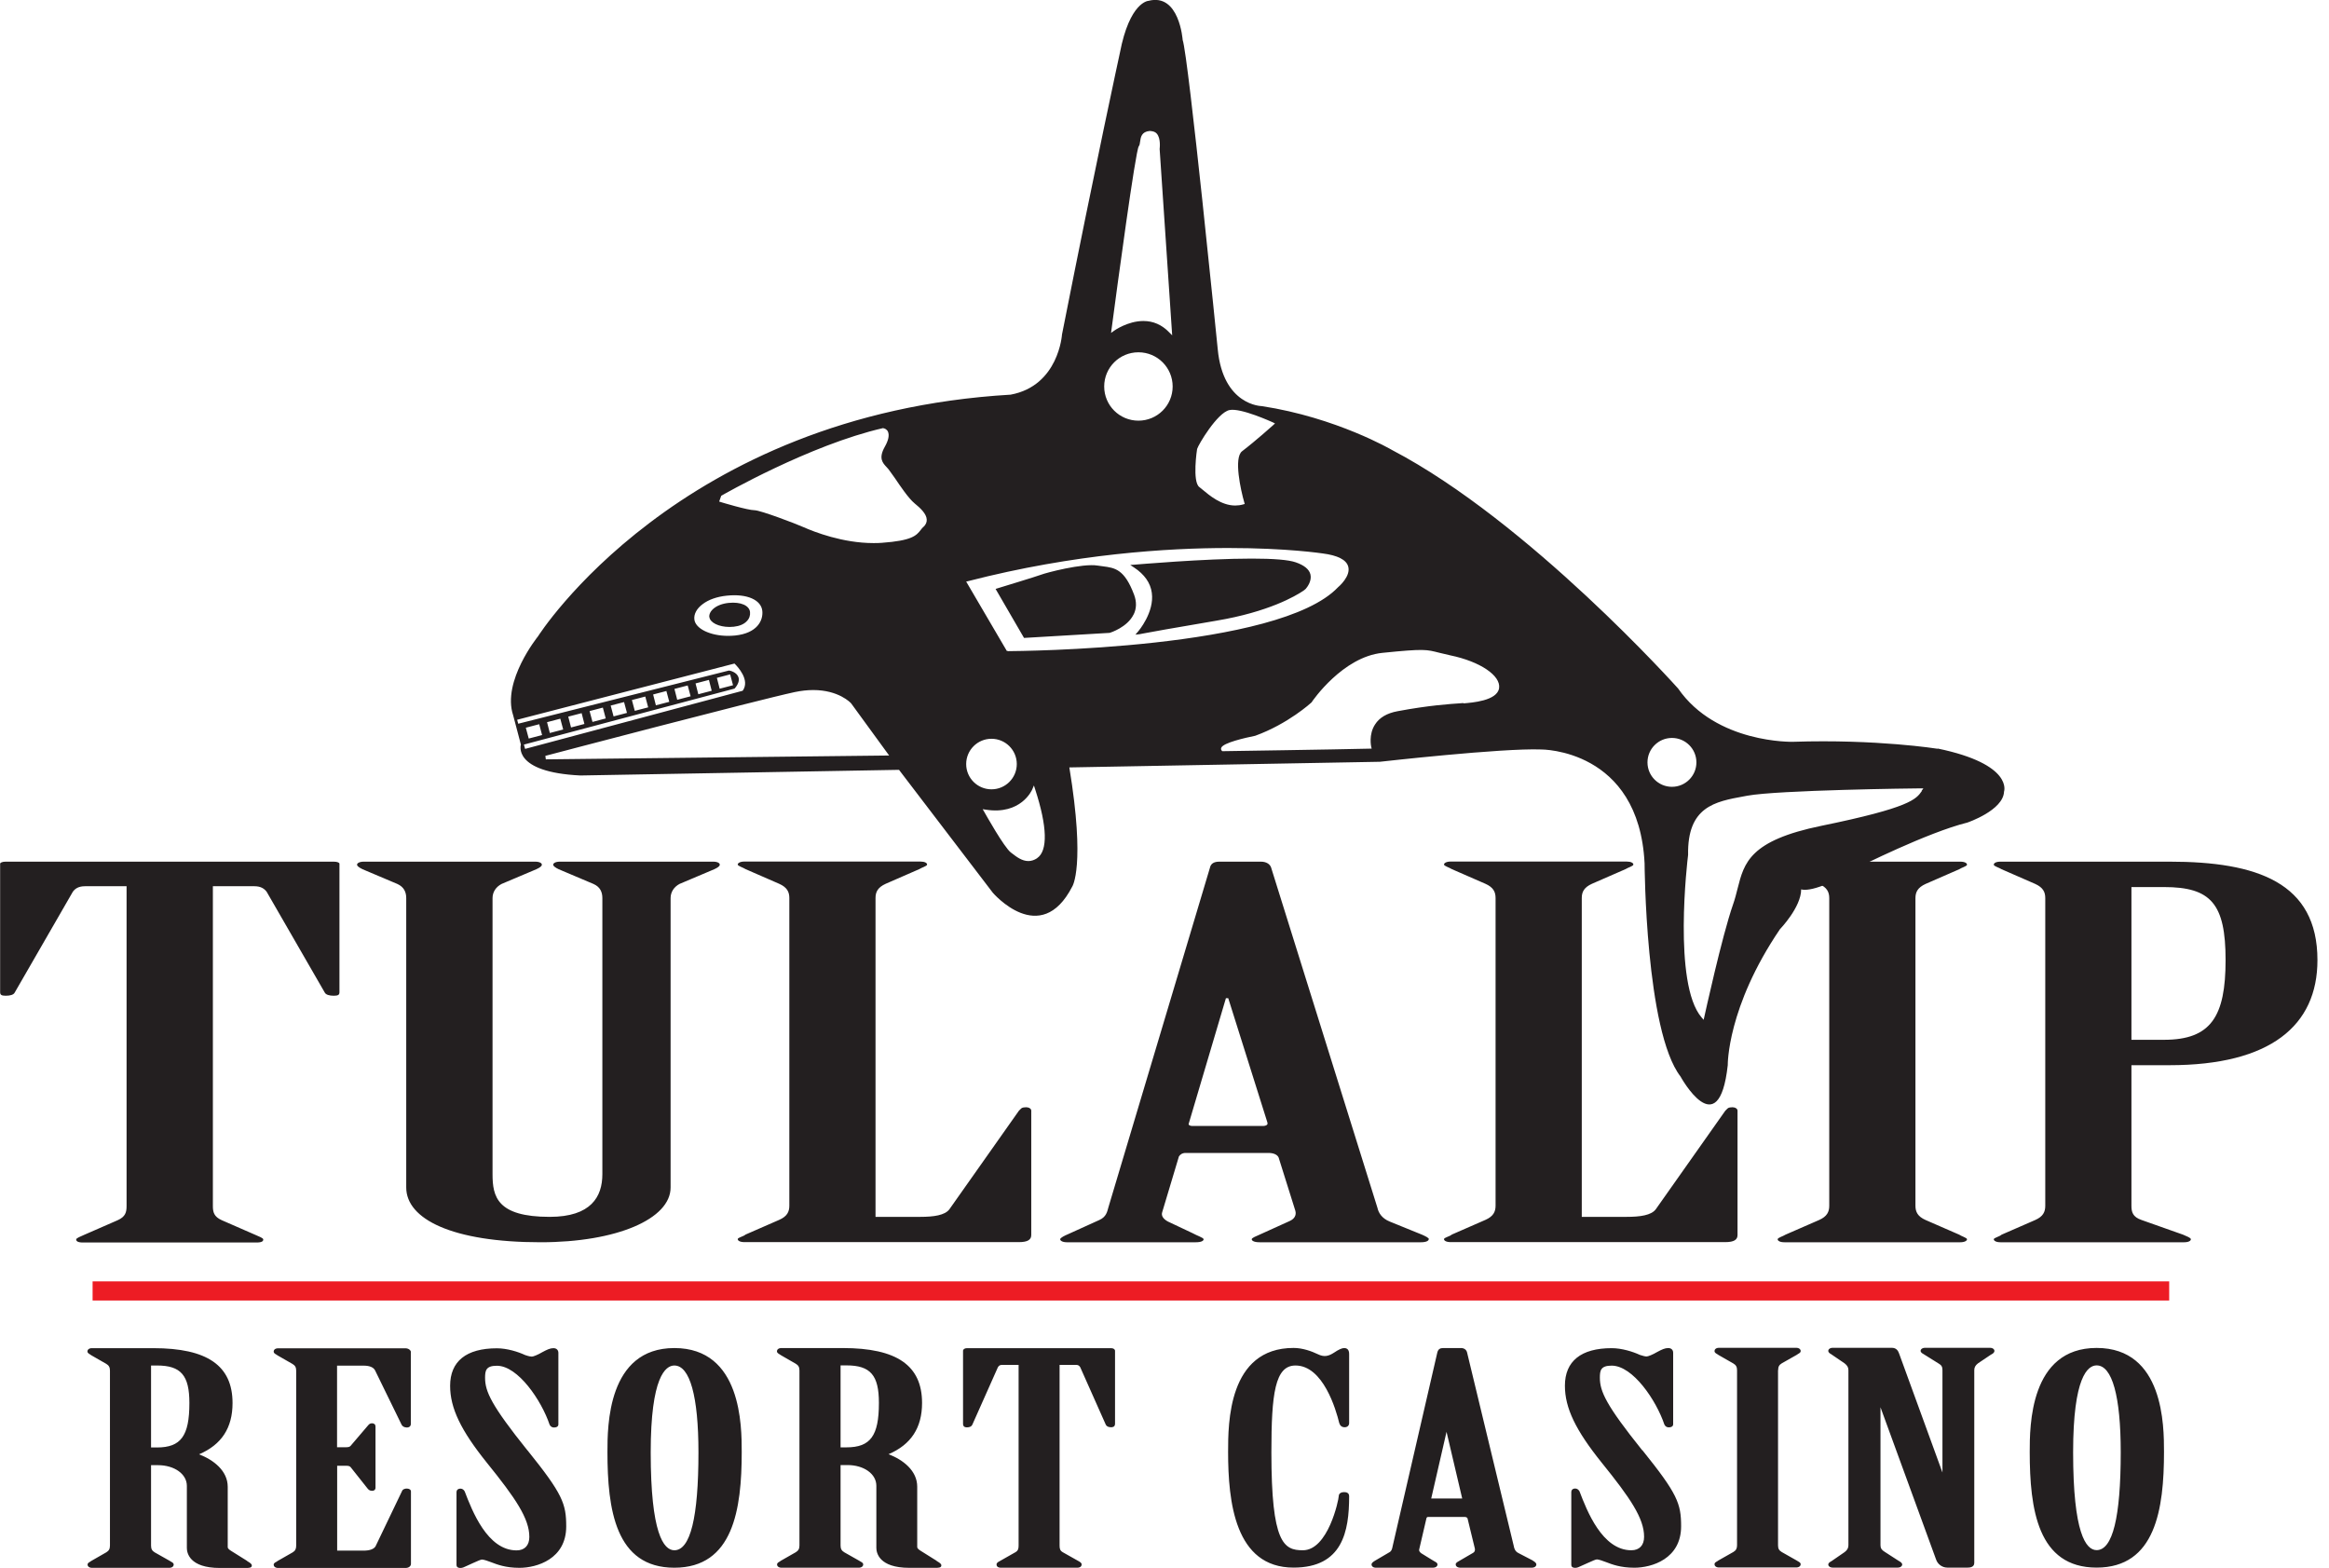
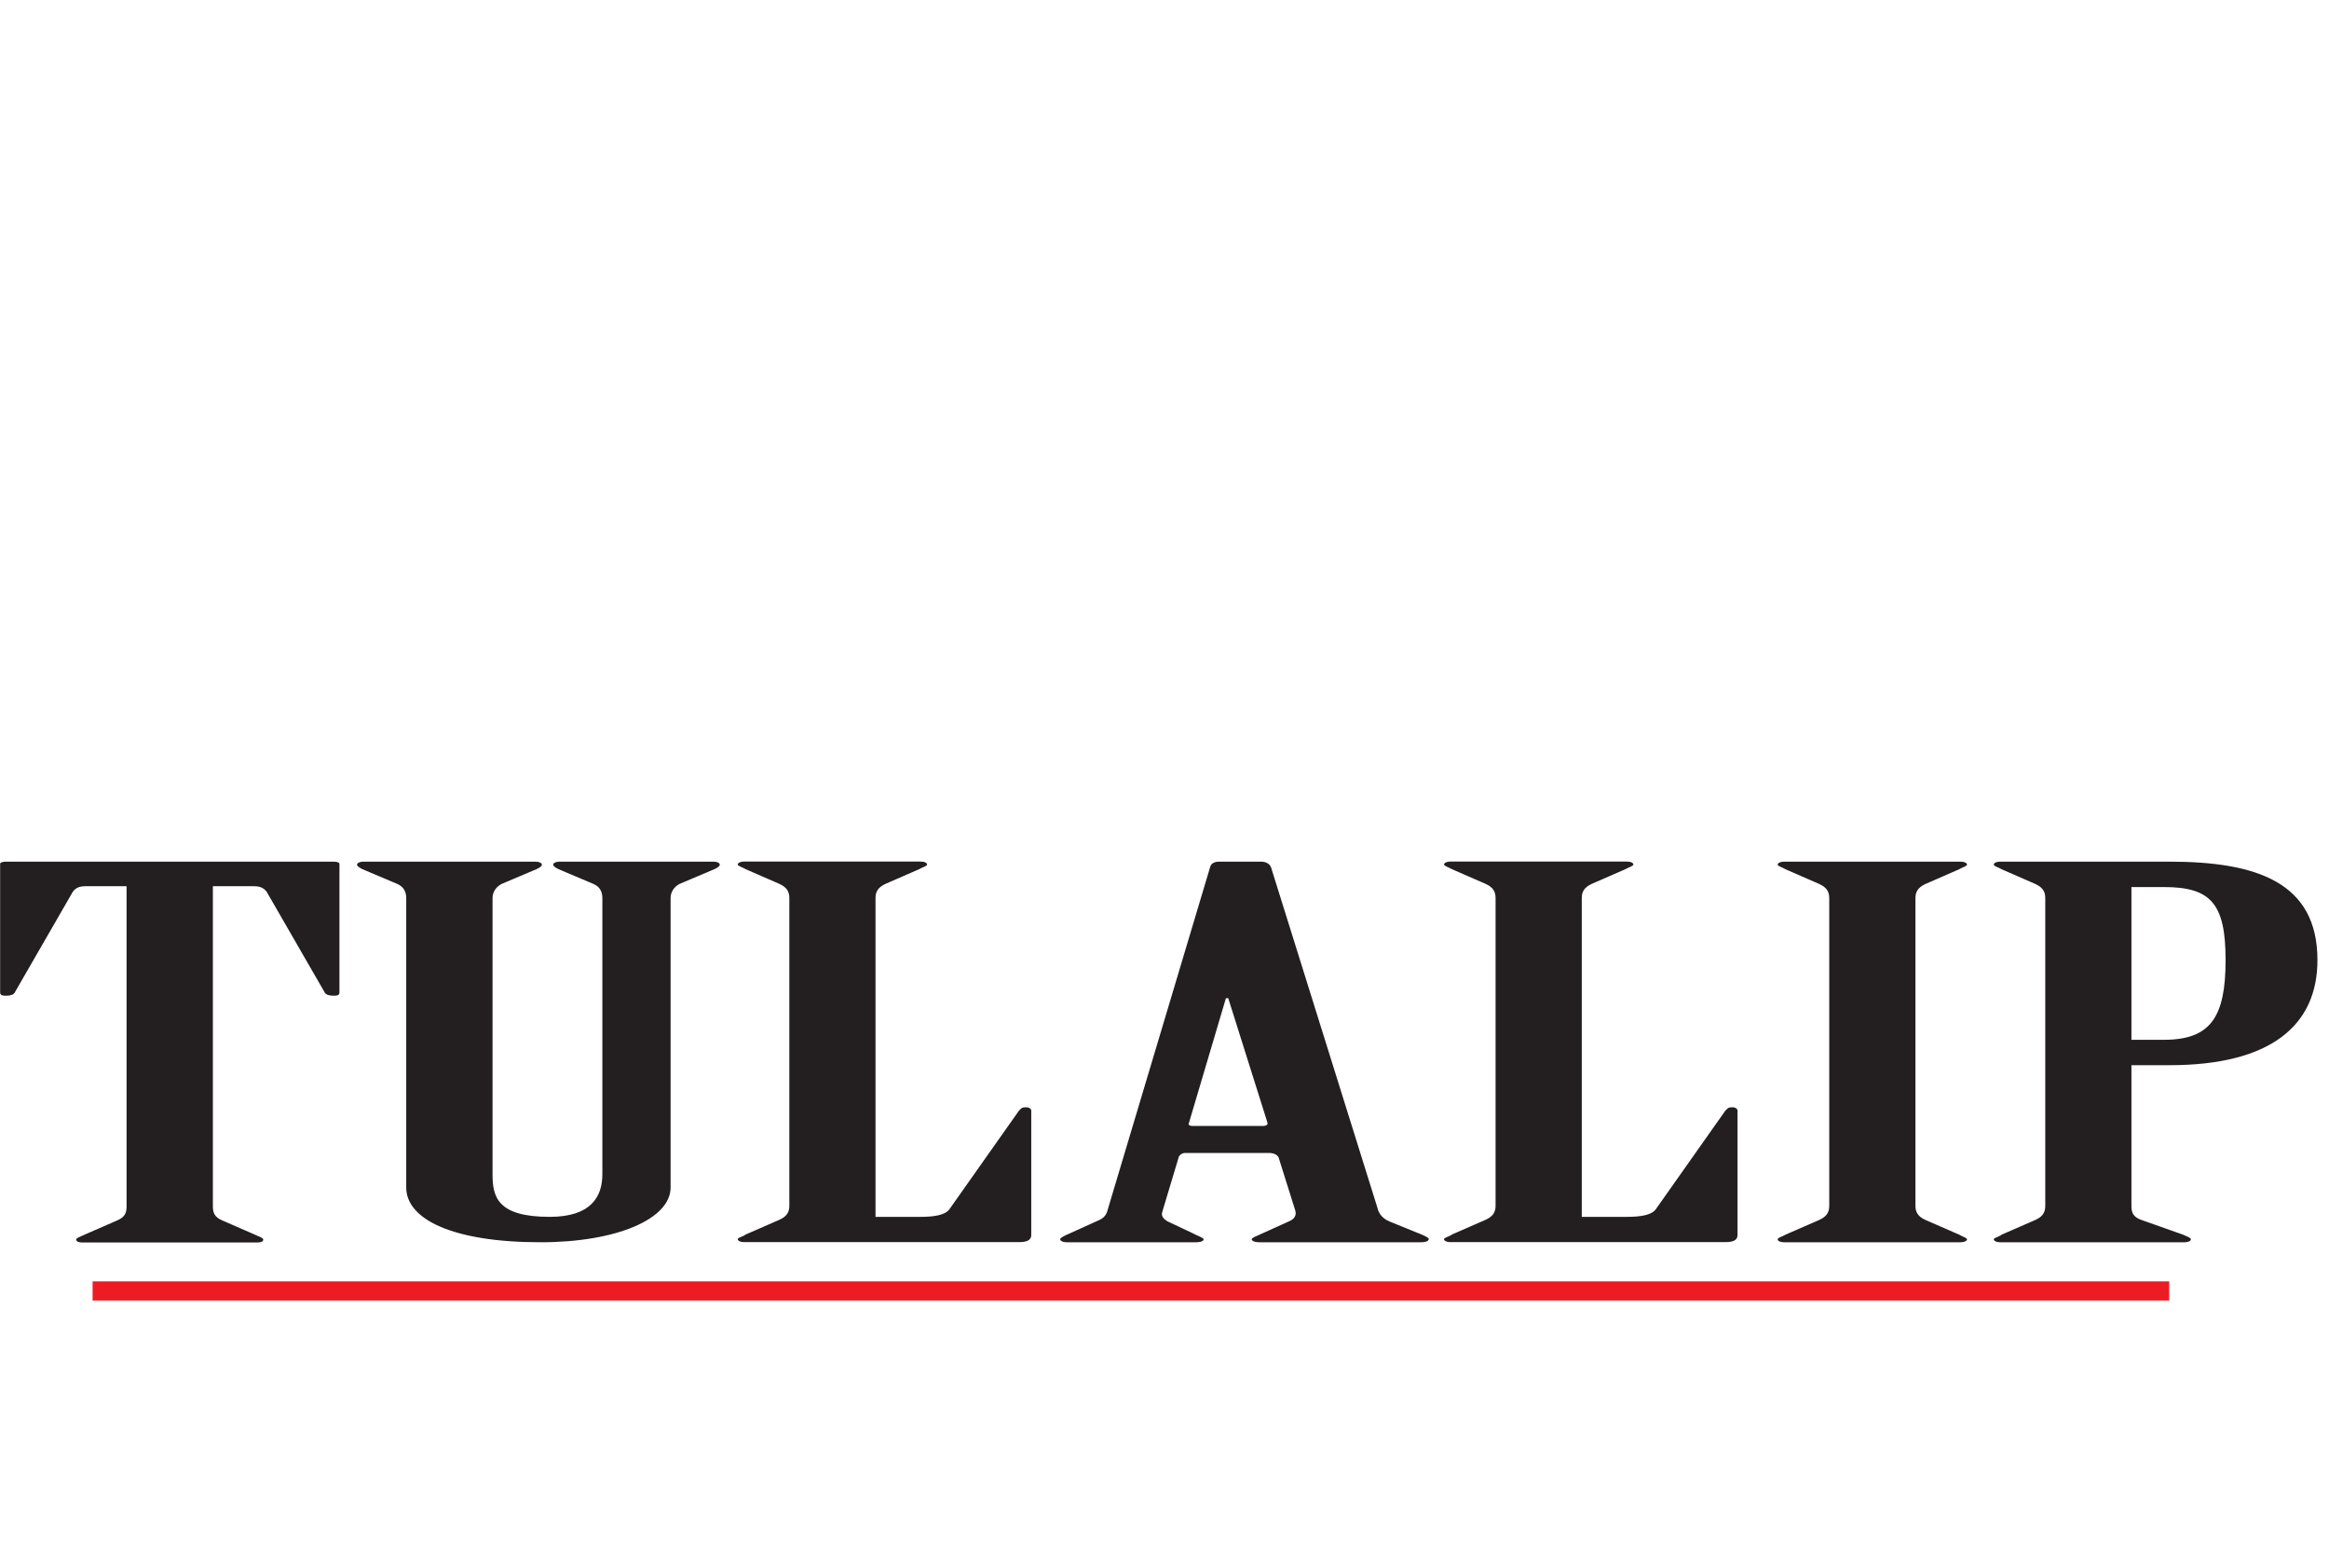
<svg xmlns="http://www.w3.org/2000/svg" width="104" height="70" viewBox="0 0 104 70" fill="none">
  <g id="TRC Logo Black" clip-path="url(#clip0_9707_6549)">
    <g id="Layer_1-2">
-       <path id="Vector" d="M96.864 58.069H4.135V57.214H96.864V58.069Z" fill="#ED1C24" />
+       <path id="Vector" d="M96.864 58.069H4.135V57.214H96.864V58.069" fill="#ED1C24" />
      <path id="Vector_2" fill-rule="evenodd" clip-rule="evenodd" d="M15.158 38.566V44.3C15.158 44.413 15.11 44.461 14.905 44.461C14.701 44.461 14.556 44.413 14.507 44.327L11.907 39.818C11.805 39.684 11.654 39.571 11.358 39.571H9.506V53.85C9.506 54.124 9.555 54.328 9.905 54.484L11.407 55.14C11.557 55.21 11.756 55.274 11.756 55.344C11.756 55.414 11.708 55.479 11.455 55.479H3.704C3.456 55.479 3.402 55.409 3.402 55.344C3.402 55.28 3.602 55.21 3.752 55.14L5.254 54.484C5.604 54.328 5.652 54.124 5.652 53.85V39.571H3.801C3.499 39.571 3.349 39.684 3.252 39.818L0.652 44.327C0.603 44.418 0.453 44.461 0.253 44.461C0.054 44.461 0.006 44.413 0.006 44.3V38.566C0.006 38.517 0.108 38.474 0.253 38.474H14.905C15.056 38.474 15.158 38.517 15.158 38.566ZM31.856 38.474H25.003C24.804 38.474 24.702 38.544 24.702 38.609C24.702 38.673 24.804 38.743 24.95 38.813L26.5 39.469C26.801 39.603 26.898 39.829 26.898 40.103V52.431C26.898 53.431 26.398 54.334 24.546 54.334C22.194 54.334 21.994 53.426 21.994 52.431V40.103C21.994 39.829 22.145 39.603 22.398 39.469L23.948 38.813C24.099 38.743 24.196 38.679 24.196 38.609C24.196 38.539 24.094 38.474 23.895 38.474H16.246C16.047 38.474 15.944 38.544 15.944 38.609C15.944 38.673 16.047 38.743 16.192 38.813L17.742 39.469C18.038 39.603 18.14 39.829 18.14 40.103V53.023C18.14 54.431 20.191 55.468 24.142 55.468C27.544 55.468 29.945 54.425 29.945 53.023V40.103C29.945 39.829 30.096 39.603 30.343 39.469L31.893 38.813C32.044 38.743 32.141 38.679 32.141 38.609C32.141 38.539 32.044 38.474 31.845 38.474H31.856ZM45.797 49.443C45.598 49.443 45.598 49.508 45.496 49.599L42.395 53.995C42.196 54.264 41.695 54.334 41.093 54.334H39.096V40.097C39.096 39.823 39.198 39.624 39.548 39.463L41.049 38.808C41.152 38.738 41.399 38.673 41.399 38.603C41.399 38.533 41.297 38.469 41.098 38.469H33.244C33.045 38.469 32.943 38.539 32.943 38.603C32.943 38.668 33.191 38.738 33.293 38.808L34.795 39.463C35.145 39.619 35.247 39.823 35.247 40.097V53.834C35.247 54.108 35.15 54.312 34.795 54.468L33.293 55.124C33.191 55.215 32.943 55.258 32.943 55.328C32.943 55.398 33.045 55.462 33.244 55.462H45.501C45.899 55.462 46.05 55.35 46.05 55.145V49.594C46.05 49.502 45.948 49.438 45.802 49.438L45.797 49.443ZM63.797 55.334C63.797 55.398 63.7 55.468 63.447 55.468H56.245C55.997 55.468 55.895 55.398 55.895 55.334C55.895 55.269 56.094 55.199 56.245 55.129L57.596 54.517C57.795 54.425 57.898 54.269 57.844 54.065L57.096 51.684C57.047 51.572 56.896 51.48 56.643 51.48H52.945C52.795 51.48 52.698 51.55 52.644 51.636L51.896 54.13C51.847 54.285 51.944 54.425 52.143 54.538L53.247 55.059C53.446 55.172 53.747 55.264 53.747 55.334C53.747 55.403 53.645 55.468 53.398 55.468H47.643C47.444 55.468 47.342 55.398 47.342 55.334C47.342 55.269 47.541 55.172 47.692 55.108L49.091 54.474C49.393 54.339 49.441 54.114 49.495 53.909L54.049 38.679C54.097 38.566 54.2 38.474 54.453 38.474H56.304C56.552 38.474 56.703 38.587 56.756 38.722L61.509 53.931C61.558 54.157 61.709 54.404 62.058 54.544L63.512 55.135C63.662 55.205 63.808 55.269 63.808 55.339L63.797 55.334ZM56.595 50.12L54.846 44.569H54.743L53.091 50.142C53.042 50.233 53.139 50.276 53.241 50.276H56.39C56.541 50.276 56.638 50.212 56.59 50.12H56.595ZM77.34 49.443C77.141 49.443 77.141 49.508 77.039 49.599L73.938 53.995C73.739 54.264 73.238 54.334 72.635 54.334H70.633V40.097C70.633 39.823 70.735 39.624 71.085 39.463L72.587 38.808C72.689 38.738 72.937 38.673 72.937 38.603C72.937 38.533 72.835 38.469 72.635 38.469H64.782C64.583 38.469 64.481 38.539 64.481 38.603C64.481 38.668 64.728 38.738 64.831 38.808L66.332 39.463C66.682 39.619 66.784 39.823 66.784 40.097V53.834C66.784 54.108 66.682 54.312 66.332 54.468L64.831 55.124C64.728 55.215 64.481 55.258 64.481 55.328C64.481 55.398 64.583 55.462 64.782 55.462H77.039C77.442 55.462 77.588 55.35 77.588 55.145V49.594C77.588 49.502 77.485 49.438 77.34 49.438V49.443ZM85.985 39.469L87.487 38.813C87.583 38.743 87.836 38.679 87.836 38.609C87.836 38.539 87.734 38.474 87.535 38.474H79.681C79.482 38.474 79.38 38.544 79.38 38.609C79.38 38.673 79.628 38.743 79.73 38.813L81.232 39.469C81.582 39.624 81.684 39.829 81.684 40.103V53.839C81.684 54.114 81.582 54.318 81.232 54.474L79.73 55.129C79.628 55.199 79.38 55.264 79.38 55.334C79.38 55.403 79.482 55.468 79.681 55.468H87.535C87.734 55.468 87.836 55.398 87.836 55.334C87.836 55.269 87.583 55.199 87.487 55.129L85.985 54.474C85.635 54.318 85.533 54.114 85.533 53.839V40.103C85.533 39.829 85.635 39.63 85.985 39.469ZM95.178 47.562V53.839C95.178 54.114 95.232 54.339 95.631 54.474L97.482 55.129C97.633 55.199 97.832 55.264 97.832 55.334C97.832 55.403 97.73 55.468 97.531 55.468H89.327C89.128 55.468 89.031 55.398 89.031 55.334C89.031 55.269 89.279 55.221 89.381 55.129L90.883 54.474C91.233 54.318 91.33 54.114 91.33 53.839V40.103C91.33 39.829 91.233 39.63 90.883 39.469L89.381 38.813C89.279 38.743 89.031 38.679 89.031 38.609C89.031 38.539 89.128 38.474 89.327 38.474H96.879C100.782 38.474 103.484 39.404 103.484 42.87C103.484 45.794 101.385 47.562 96.879 47.562H95.178ZM95.178 46.428H96.632C98.731 46.428 99.382 45.386 99.382 42.87C99.382 40.355 98.731 39.608 96.632 39.608H95.178V46.434V46.428Z" fill="#231F20" />
-       <path id="Vector_3" d="M86.523 33.433C86.523 33.433 83.81 32.998 80.064 33.122C80.064 33.122 76.641 33.213 74.934 30.741C74.934 30.741 68.276 23.292 62.161 20.094C62.161 20.094 59.685 18.643 56.342 18.133C56.342 18.133 54.614 18.117 54.377 15.591C54.377 15.591 53.069 2.51 52.811 1.784C52.811 1.784 52.666 -0.323 51.282 0.038C51.282 0.038 50.443 0.075 50.007 2.365C50.007 2.365 48.952 7.196 47.423 14.935C47.423 14.935 47.278 17.224 45.13 17.622C30.284 18.493 24.024 28.414 24.024 28.414C24.024 28.414 22.404 30.413 22.915 31.939L23.26 33.245C23.26 33.245 22.861 34.481 25.919 34.626L40.145 34.374L44.333 39.861C44.333 39.861 46.459 42.349 47.88 39.587C47.88 39.587 48.478 38.695 47.751 34.266L61.617 34.014C61.617 34.014 67.075 33.396 68.819 33.465C68.819 33.465 73.185 33.428 73.438 38.55C73.438 38.55 73.475 46.036 75.042 48.067C75.042 48.067 76.754 51.19 77.152 47.557C77.152 47.557 77.114 44.977 79.483 41.489C79.483 41.489 80.43 40.511 80.43 39.71C80.43 39.71 80.974 39.963 82.976 38.727C82.976 38.727 86.071 37.168 87.853 36.728C87.853 36.728 89.457 36.185 89.489 35.346C89.489 35.346 89.925 34.127 86.523 33.422V33.433ZM53.462 20.035C53.5 19.879 54.351 18.428 54.9 18.31C55.406 18.203 56.784 18.837 56.837 18.858L56.934 18.907L56.854 18.982C56.854 18.982 56.078 19.68 55.465 20.148C55.083 20.438 55.406 21.895 55.562 22.432L55.583 22.502L55.513 22.523C55.4 22.556 55.276 22.572 55.158 22.572C54.534 22.572 54.001 22.115 53.71 21.873C53.651 21.82 53.597 21.776 53.559 21.75C53.231 21.518 53.452 20.051 53.457 20.041L53.462 20.035ZM49.635 14.704C49.883 12.834 50.706 6.712 50.852 6.53C50.889 6.487 50.9 6.406 50.911 6.32C50.938 6.132 50.97 5.879 51.342 5.847C51.492 5.858 51.584 5.885 51.654 5.965C51.848 6.186 51.783 6.637 51.783 6.653L52.343 14.973L52.203 14.833C51.88 14.5 51.498 14.333 51.056 14.333C50.357 14.333 49.754 14.763 49.748 14.768L49.614 14.865L49.635 14.698V14.704ZM50.836 15.73C51.681 15.73 52.364 16.413 52.364 17.257C52.364 18.101 51.681 18.783 50.836 18.783C49.99 18.783 49.307 18.101 49.307 17.257C49.307 16.413 49.99 15.73 50.836 15.73ZM31.372 26.979C31.635 26.774 32.023 26.64 32.453 26.597C33.369 26.5 33.993 26.791 34.041 27.28C34.084 27.72 33.799 28.274 32.83 28.376C32.723 28.387 32.615 28.392 32.513 28.392C31.711 28.392 31.049 28.07 31.006 27.656C30.979 27.419 31.113 27.172 31.372 26.979ZM23.4 33.245L32.803 30.746C32.965 30.558 33.024 30.386 32.976 30.241C32.9 30.01 32.593 29.94 32.55 29.94L23.141 32.315L23.093 32.138L32.798 29.628C32.938 29.763 33.508 30.37 33.164 30.843L23.448 33.439L23.394 33.245H23.4ZM23.48 32.493L24.078 32.337L24.207 32.821L23.61 32.977L23.48 32.493ZM24.428 32.246L25.02 32.09L25.149 32.573L24.552 32.729L24.428 32.246ZM25.375 31.998L25.973 31.843L26.096 32.326L25.499 32.482L25.375 31.998ZM26.323 31.751L26.92 31.595L27.049 32.079L26.457 32.235L26.328 31.751H26.323ZM27.27 31.504L27.867 31.348L27.997 31.832L27.399 31.988L27.27 31.504ZM28.217 31.257L28.815 31.101L28.944 31.584L28.346 31.74L28.217 31.257ZM29.165 31.009L29.757 30.854L29.886 31.337L29.288 31.493L29.165 31.009ZM30.112 30.762L30.709 30.606L30.839 31.09L30.241 31.246L30.117 30.762H30.112ZM31.059 30.515L31.657 30.359L31.781 30.843L31.183 30.999L31.059 30.515ZM32.007 30.268L32.604 30.112L32.733 30.596L32.136 30.752L32.012 30.268H32.007ZM24.374 33.906L24.352 33.75C24.449 33.724 33.826 31.257 35.489 30.902C35.775 30.843 36.049 30.811 36.313 30.811C37.454 30.811 37.987 31.38 38.008 31.407L39.704 33.734L24.374 33.906ZM41.233 23.523C41.184 23.572 41.152 23.614 41.114 23.663C40.921 23.91 40.732 24.141 39.37 24.238C39.246 24.249 39.123 24.249 39.004 24.249C37.637 24.249 36.367 23.754 35.882 23.539C35.549 23.389 33.955 22.782 33.691 22.782C33.39 22.782 32.227 22.432 32.179 22.416L32.114 22.395L32.206 22.137C32.244 22.115 36.146 19.869 39.429 19.116C39.505 19.127 39.602 19.17 39.65 19.272C39.72 19.428 39.677 19.654 39.51 19.949C39.22 20.465 39.413 20.669 39.596 20.863C39.629 20.895 39.656 20.927 39.682 20.96C39.736 21.029 39.833 21.169 39.952 21.336C40.199 21.701 40.571 22.255 40.84 22.475C41.104 22.69 41.373 22.943 41.383 23.201C41.389 23.319 41.34 23.426 41.243 23.523H41.233ZM43.144 34.116C43.144 33.492 43.65 32.987 44.274 32.987C44.898 32.987 45.404 33.492 45.404 34.116C45.404 34.739 44.898 35.244 44.274 35.244C43.65 35.244 43.144 34.739 43.144 34.116ZM46.314 38.319C46.185 38.404 46.056 38.447 45.921 38.447C45.641 38.447 45.399 38.265 45.205 38.114L45.141 38.066C44.839 37.84 43.994 36.325 43.956 36.26L43.881 36.131L44.026 36.153C45.582 36.395 46.077 35.293 46.093 35.25L46.169 35.072L46.228 35.255C46.766 36.905 46.798 37.991 46.309 38.319H46.314ZM45.001 29.064H44.958L43.144 25.968L43.235 25.947C47.999 24.722 52.176 24.469 54.84 24.469C57.505 24.469 59.044 24.711 59.06 24.711C59.728 24.797 60.115 24.99 60.202 25.291C60.331 25.727 59.776 26.2 59.749 26.221C57.106 29.005 45.496 29.069 45.001 29.075V29.064ZM65.348 31.391L65.213 31.402C64.755 31.434 63.808 31.493 62.409 31.756C61.935 31.843 61.596 32.041 61.402 32.348C61.106 32.799 61.23 33.337 61.23 33.342L61.251 33.428H61.16C59.669 33.465 54.609 33.541 54.609 33.541H54.577L54.555 33.514C54.523 33.476 54.517 33.433 54.534 33.39C54.614 33.165 55.626 32.939 56.051 32.853C57.521 32.321 58.554 31.375 58.565 31.364C58.608 31.294 59.959 29.327 61.736 29.15C63.636 28.956 63.7 29.005 64.266 29.145C64.4 29.177 64.556 29.215 64.766 29.263C66.09 29.537 67.022 30.166 66.941 30.725C66.86 31.294 65.719 31.375 65.348 31.407V31.391ZM74.66 35.132C74.057 35.132 73.567 34.642 73.567 34.041C73.567 33.439 74.057 32.95 74.66 32.95C75.263 32.95 75.752 33.439 75.752 34.041C75.752 34.642 75.263 35.132 74.66 35.132ZM85.818 35.32C85.565 35.685 85.302 36.061 81.334 36.873C78.132 37.529 77.884 38.523 77.593 39.667C77.534 39.898 77.475 40.14 77.389 40.382C76.888 41.817 76.118 45.353 76.108 45.391L76.075 45.536L75.978 45.423C74.697 43.924 75.349 38.41 75.381 38.173C75.343 36.018 76.576 35.793 77.879 35.556L78.024 35.529C79.397 35.277 85.49 35.201 85.748 35.201H85.888L85.807 35.314L85.818 35.32ZM31.673 27.554C31.646 27.291 31.964 26.979 32.54 26.92C33.083 26.866 33.46 27.038 33.492 27.328C33.508 27.479 33.46 27.624 33.347 27.736C33.223 27.871 33.019 27.957 32.766 27.984C32.701 27.989 32.636 27.994 32.577 27.994C32.098 27.994 31.705 27.801 31.678 27.554H31.673ZM50.62 27.436C50.34 28.011 49.587 28.247 49.554 28.258L45.727 28.484L44.457 26.296L44.543 26.269C44.543 26.269 46.325 25.727 46.502 25.657C46.691 25.581 48.343 25.141 49.016 25.254C49.097 25.264 49.172 25.275 49.248 25.286C49.786 25.356 50.211 25.41 50.642 26.554C50.76 26.871 50.755 27.172 50.62 27.441V27.436ZM58.291 26.302L58.242 26.35C58.242 26.35 58.237 26.35 58.231 26.355L58.194 26.382C57.86 26.608 56.654 27.323 54.313 27.715C52.208 28.07 51.438 28.215 51.115 28.274C50.986 28.301 50.932 28.312 50.889 28.317L50.701 28.338L50.825 28.193C50.825 28.193 51.557 27.344 51.433 26.468C51.374 26.027 51.105 25.646 50.642 25.34L50.47 25.227L50.679 25.211C50.712 25.211 53.742 24.942 55.895 24.942C56.875 24.942 57.537 24.996 57.86 25.108C58.237 25.238 58.463 25.42 58.517 25.651C58.581 25.925 58.398 26.189 58.296 26.307L58.291 26.302Z" fill="#231F20" />
-       <path id="Vector_4" d="M11.041 69.699L10.336 69.258C10.228 69.194 10.169 69.135 10.169 69.086V66.388C10.169 65.674 9.539 65.185 8.888 64.937C9.894 64.507 10.384 63.755 10.384 62.648C10.384 60.977 9.259 60.197 6.848 60.197H4.102C3.968 60.197 3.903 60.273 3.903 60.342C3.903 60.407 3.963 60.439 4.022 60.477C4.043 60.487 4.065 60.504 4.086 60.52L4.743 60.896C4.861 60.966 4.91 61.052 4.91 61.197V69.011C4.91 69.162 4.861 69.242 4.748 69.312L4.081 69.694C4.081 69.694 4.043 69.715 4.027 69.731C3.968 69.763 3.909 69.801 3.909 69.86C3.909 69.93 3.973 70.005 4.108 70.005H7.558C7.693 70.005 7.757 69.93 7.757 69.86C7.757 69.796 7.698 69.763 7.639 69.731C7.617 69.721 7.596 69.704 7.569 69.688L6.912 69.317C6.794 69.248 6.745 69.162 6.745 69.016V65.421H7.052C7.79 65.421 8.344 65.819 8.344 66.345V69.119C8.344 69.328 8.452 70.011 9.819 70.011H10.96C11.116 70.011 11.245 70.011 11.245 69.903C11.245 69.828 11.165 69.78 11.036 69.704L11.041 69.699ZM8.457 62.648C8.457 64.115 8.08 64.631 7.009 64.631H6.745V60.971H7.009C8.08 60.971 8.457 61.412 8.457 62.643V62.648ZM18.345 60.38V63.594C18.345 63.658 18.297 63.739 18.168 63.739C18.055 63.739 17.963 63.685 17.931 63.61L16.747 61.186C16.677 61.052 16.504 60.977 16.235 60.977H15.051V64.62H15.466C15.53 64.62 15.616 64.61 15.654 64.561L16.429 63.653C16.477 63.599 16.515 63.551 16.612 63.551C16.709 63.551 16.768 63.605 16.768 63.696V66.431C16.768 66.464 16.757 66.566 16.612 66.566C16.504 66.566 16.456 66.512 16.418 66.469L15.659 65.512C15.622 65.459 15.536 65.448 15.471 65.448H15.056V69.237H16.241C16.51 69.237 16.703 69.167 16.773 69.038L17.958 66.566C18.017 66.426 18.351 66.431 18.351 66.593V69.828C18.351 69.914 18.275 70.011 18.108 70.011H12.419C12.284 70.011 12.22 69.936 12.22 69.866C12.22 69.806 12.274 69.774 12.322 69.747C12.344 69.737 12.376 69.721 12.387 69.704L13.065 69.317C13.183 69.248 13.226 69.162 13.226 69.016V61.202C13.226 61.052 13.178 60.971 13.059 60.901L12.403 60.525C12.403 60.525 12.354 60.493 12.338 60.482C12.279 60.45 12.22 60.412 12.22 60.348C12.22 60.278 12.284 60.203 12.419 60.203H18.108C18.227 60.203 18.351 60.278 18.351 60.385L18.345 60.38ZM23.556 64.76C25.122 66.706 25.284 67.141 25.284 68.157C25.284 69.613 23.97 70.005 23.195 70.005C22.576 70.005 22.194 69.855 21.941 69.758C21.801 69.704 21.602 69.635 21.526 69.635C21.473 69.635 21.338 69.694 21.112 69.796L20.805 69.936C20.73 69.973 20.649 70.011 20.563 70.011C20.418 70.011 20.385 69.941 20.385 69.876V66.625C20.385 66.544 20.439 66.469 20.563 66.469C20.638 66.469 20.708 66.512 20.751 66.593C21.08 67.453 21.763 69.226 23.066 69.226C23.427 69.226 23.637 69.006 23.637 68.624C23.637 67.802 23.023 66.899 21.742 65.314C20.579 63.868 20.1 62.874 20.1 61.879C20.1 60.783 20.821 60.203 22.189 60.203C22.641 60.203 23.136 60.358 23.448 60.504C23.615 60.563 23.706 60.574 23.75 60.574C23.814 60.574 24.019 60.493 24.218 60.375C24.428 60.262 24.568 60.197 24.713 60.197C24.848 60.197 24.934 60.278 24.934 60.407V63.605C24.934 63.637 24.918 63.739 24.735 63.739C24.648 63.739 24.578 63.691 24.541 63.61C24.18 62.535 23.131 60.982 22.189 60.982C21.699 60.982 21.661 61.197 21.661 61.519C21.661 62.132 21.936 62.745 23.556 64.765V64.76ZM30.112 60.192C27.125 60.192 27.125 63.691 27.125 64.835C27.125 67.388 27.48 70 30.112 70C32.744 70 33.121 67.388 33.121 64.835C33.121 63.685 33.121 60.192 30.112 60.192ZM30.112 69.221C29.633 69.221 29.057 68.463 29.057 64.851C29.057 61.476 29.719 60.971 30.112 60.971C30.806 60.971 31.189 62.347 31.189 64.851C31.189 67.754 30.828 69.221 30.112 69.221ZM41.83 69.694L41.125 69.253C41.017 69.188 40.958 69.129 40.958 69.081V66.383C40.958 65.668 40.328 65.179 39.677 64.932C40.684 64.502 41.174 63.75 41.174 62.643C41.174 60.971 40.049 60.192 37.637 60.192H34.892C34.757 60.192 34.693 60.267 34.693 60.337C34.693 60.401 34.752 60.434 34.811 60.471C34.833 60.482 34.854 60.498 34.876 60.514L35.532 60.891C35.651 60.96 35.699 61.046 35.699 61.191V69.006C35.699 69.156 35.651 69.237 35.538 69.307L34.87 69.688C34.87 69.688 34.833 69.71 34.816 69.726C34.757 69.758 34.698 69.796 34.698 69.855C34.698 69.925 34.763 70 34.897 70H38.348C38.482 70 38.547 69.925 38.547 69.855C38.547 69.79 38.488 69.758 38.428 69.726C38.407 69.715 38.385 69.699 38.358 69.683L37.702 69.312C37.583 69.242 37.535 69.156 37.535 69.011V65.416H37.842C38.579 65.416 39.133 65.813 39.133 66.34V69.113C39.133 69.323 39.241 70.005 40.608 70.005H41.749C41.906 70.005 42.035 70.005 42.035 69.898C42.035 69.823 41.954 69.774 41.825 69.699L41.83 69.694ZM39.247 62.643C39.247 64.11 38.87 64.626 37.799 64.626H37.535V60.966H37.799C38.87 60.966 39.247 61.407 39.247 62.637V62.643ZM49.791 60.31V63.572C49.791 63.728 49.657 63.728 49.614 63.728C49.495 63.728 49.409 63.685 49.377 63.61L48.236 61.046C48.193 60.977 48.144 60.944 48.058 60.944H47.315V69.006C47.315 69.156 47.337 69.237 47.455 69.307L48.112 69.677C48.23 69.742 48.3 69.78 48.3 69.855C48.3 69.898 48.279 70 48.101 70H44.699C44.527 70 44.5 69.909 44.5 69.855C44.5 69.785 44.57 69.742 44.645 69.704L45.345 69.307C45.464 69.237 45.485 69.151 45.485 69.006V60.944H44.742C44.656 60.944 44.602 60.977 44.559 61.052L43.418 63.615C43.386 63.691 43.3 63.733 43.181 63.733C43.138 63.733 43.004 63.734 43.004 63.578V60.316C43.004 60.246 43.079 60.197 43.181 60.197H49.614C49.716 60.197 49.791 60.246 49.791 60.316V60.31ZM60.245 60.477V63.545C60.245 63.653 60.164 63.728 60.046 63.728C59.922 63.728 59.841 63.664 59.803 63.54C59.658 62.938 59.082 60.971 57.849 60.971C56.934 60.971 56.773 62.223 56.773 64.851C56.773 68.914 57.327 69.221 58.178 69.221C59.303 69.221 59.776 66.985 59.782 66.797C59.782 66.716 59.846 66.625 60.024 66.625C60.218 66.625 60.245 66.738 60.245 66.808C60.245 68.382 59.949 69.995 57.763 69.995C55.142 69.995 54.84 67.049 54.84 64.83C54.84 63.562 54.84 60.187 57.763 60.187C58.172 60.187 58.576 60.337 58.845 60.466C59.13 60.606 59.324 60.557 59.572 60.396C59.771 60.262 59.922 60.192 60.024 60.192C60.245 60.192 60.245 60.401 60.245 60.477ZM68.443 69.677L67.802 69.344C67.662 69.274 67.614 69.145 67.598 69.038L65.509 60.38C65.477 60.262 65.374 60.192 65.245 60.192H64.433C64.309 60.192 64.228 60.246 64.19 60.358L62.188 69.038C62.166 69.145 62.15 69.248 62.048 69.307L61.434 69.667C61.327 69.731 61.246 69.78 61.246 69.855C61.246 69.93 61.31 70 61.445 70H63.97C64.131 70 64.19 69.925 64.19 69.855C64.19 69.785 64.131 69.758 64.045 69.71C64.013 69.688 63.975 69.672 63.937 69.645L63.458 69.35C63.367 69.28 63.367 69.226 63.372 69.188L63.7 67.78C63.722 67.732 63.76 67.732 63.77 67.732H65.396C65.466 67.732 65.514 67.759 65.531 67.796L65.859 69.145C65.875 69.231 65.848 69.296 65.784 69.334L65.148 69.704C65.073 69.747 65.003 69.785 65.003 69.855C65.003 69.919 65.062 70 65.224 70H68.383C68.545 70 68.604 69.925 68.604 69.855C68.604 69.78 68.523 69.731 68.437 69.677H68.443ZM65.294 66.91H63.91L64.594 63.932L65.294 66.91ZM73.341 64.755C74.907 66.7 75.069 67.135 75.069 68.151C75.069 69.608 73.755 70 72.98 70C72.361 70 71.979 69.85 71.726 69.753C71.586 69.699 71.387 69.629 71.312 69.629C71.258 69.629 71.123 69.688 70.897 69.79L70.585 69.93C70.51 69.968 70.429 70.005 70.343 70.005C70.197 70.005 70.165 69.936 70.165 69.871V66.62C70.165 66.539 70.219 66.464 70.343 66.464C70.418 66.464 70.488 66.512 70.531 66.587C70.859 67.447 71.543 69.221 72.846 69.221C73.206 69.221 73.416 69 73.416 68.619C73.416 67.796 72.803 66.894 71.522 65.308C70.359 63.862 69.88 62.868 69.88 61.874C69.88 60.778 70.601 60.197 71.968 60.197C72.421 60.197 72.916 60.353 73.228 60.498C73.357 60.541 73.465 60.568 73.529 60.568C73.594 60.568 73.799 60.487 73.998 60.369C74.208 60.256 74.348 60.192 74.493 60.192C74.627 60.192 74.714 60.273 74.714 60.401V63.599C74.714 63.631 74.697 63.733 74.514 63.733C74.428 63.733 74.358 63.685 74.321 63.605C73.96 62.53 72.916 60.977 71.968 60.977C71.478 60.977 71.441 61.191 71.441 61.514C71.441 62.127 71.715 62.739 73.336 64.76L73.341 64.755ZM79.397 61.186V69C79.397 69.151 79.445 69.231 79.564 69.301L80.22 69.672C80.22 69.672 80.269 69.704 80.29 69.715C80.349 69.747 80.409 69.785 80.409 69.844C80.409 69.914 80.344 69.989 80.209 69.989H76.759C76.624 69.989 76.56 69.914 76.56 69.844C76.56 69.78 76.619 69.747 76.678 69.715C76.7 69.704 76.721 69.688 76.732 69.677L77.405 69.296C77.523 69.226 77.567 69.14 77.567 68.995V61.181C77.567 61.03 77.518 60.95 77.4 60.88L76.743 60.504C76.743 60.504 76.694 60.471 76.678 60.461C76.619 60.428 76.56 60.391 76.56 60.326C76.56 60.256 76.624 60.181 76.759 60.181H80.209C80.344 60.181 80.409 60.256 80.409 60.326C80.409 60.391 80.349 60.423 80.29 60.455C80.269 60.466 80.247 60.482 80.236 60.493L79.564 60.874C79.445 60.944 79.402 61.03 79.402 61.175L79.397 61.186ZM89.059 60.321C89.059 60.401 88.978 60.45 88.903 60.487L88.327 60.874C88.208 60.966 88.16 61.057 88.16 61.181V69.785C88.16 69.866 88.122 69.995 87.874 69.995H86.954C86.728 69.995 86.523 69.844 86.453 69.629L83.972 62.836V69C83.972 69.129 84.026 69.21 84.16 69.291L84.758 69.677C84.86 69.737 84.941 69.78 84.941 69.86C84.941 69.925 84.871 69.995 84.742 69.995H81.84C81.711 69.995 81.641 69.925 81.641 69.86C81.641 69.79 81.711 69.747 81.77 69.715C81.787 69.704 81.808 69.694 81.819 69.683L82.373 69.301C82.492 69.21 82.54 69.119 82.54 68.995V61.181C82.54 61.057 82.492 60.971 82.368 60.874L81.824 60.504C81.824 60.504 81.787 60.477 81.77 60.466C81.711 60.434 81.641 60.391 81.641 60.316C81.641 60.251 81.711 60.181 81.84 60.181H84.478C84.688 60.181 84.763 60.321 84.806 60.444L86.739 65.749V61.175C86.739 61.03 86.696 60.955 86.572 60.885L85.953 60.498C85.953 60.498 85.915 60.471 85.894 60.461C85.834 60.428 85.764 60.385 85.764 60.316C85.764 60.251 85.834 60.181 85.964 60.181H88.859C88.989 60.181 89.059 60.251 89.059 60.316V60.321ZM93.623 60.187C90.636 60.187 90.636 63.685 90.636 64.83C90.636 67.383 90.991 69.995 93.623 69.995C96.255 69.995 96.632 67.383 96.632 64.83C96.632 63.68 96.632 60.187 93.623 60.187ZM93.623 69.215C93.144 69.215 92.574 68.457 92.574 64.846C92.574 61.471 93.23 60.966 93.623 60.966C94.318 60.966 94.7 62.342 94.7 64.846C94.7 67.748 94.339 69.215 93.623 69.215Z" fill="#231F20" />
    </g>
  </g>
  <defs>
    <clipPath id="clip0_9707_6549">
      <rect width="103.478" height="70" fill="white" />
    </clipPath>
  </defs>
</svg>